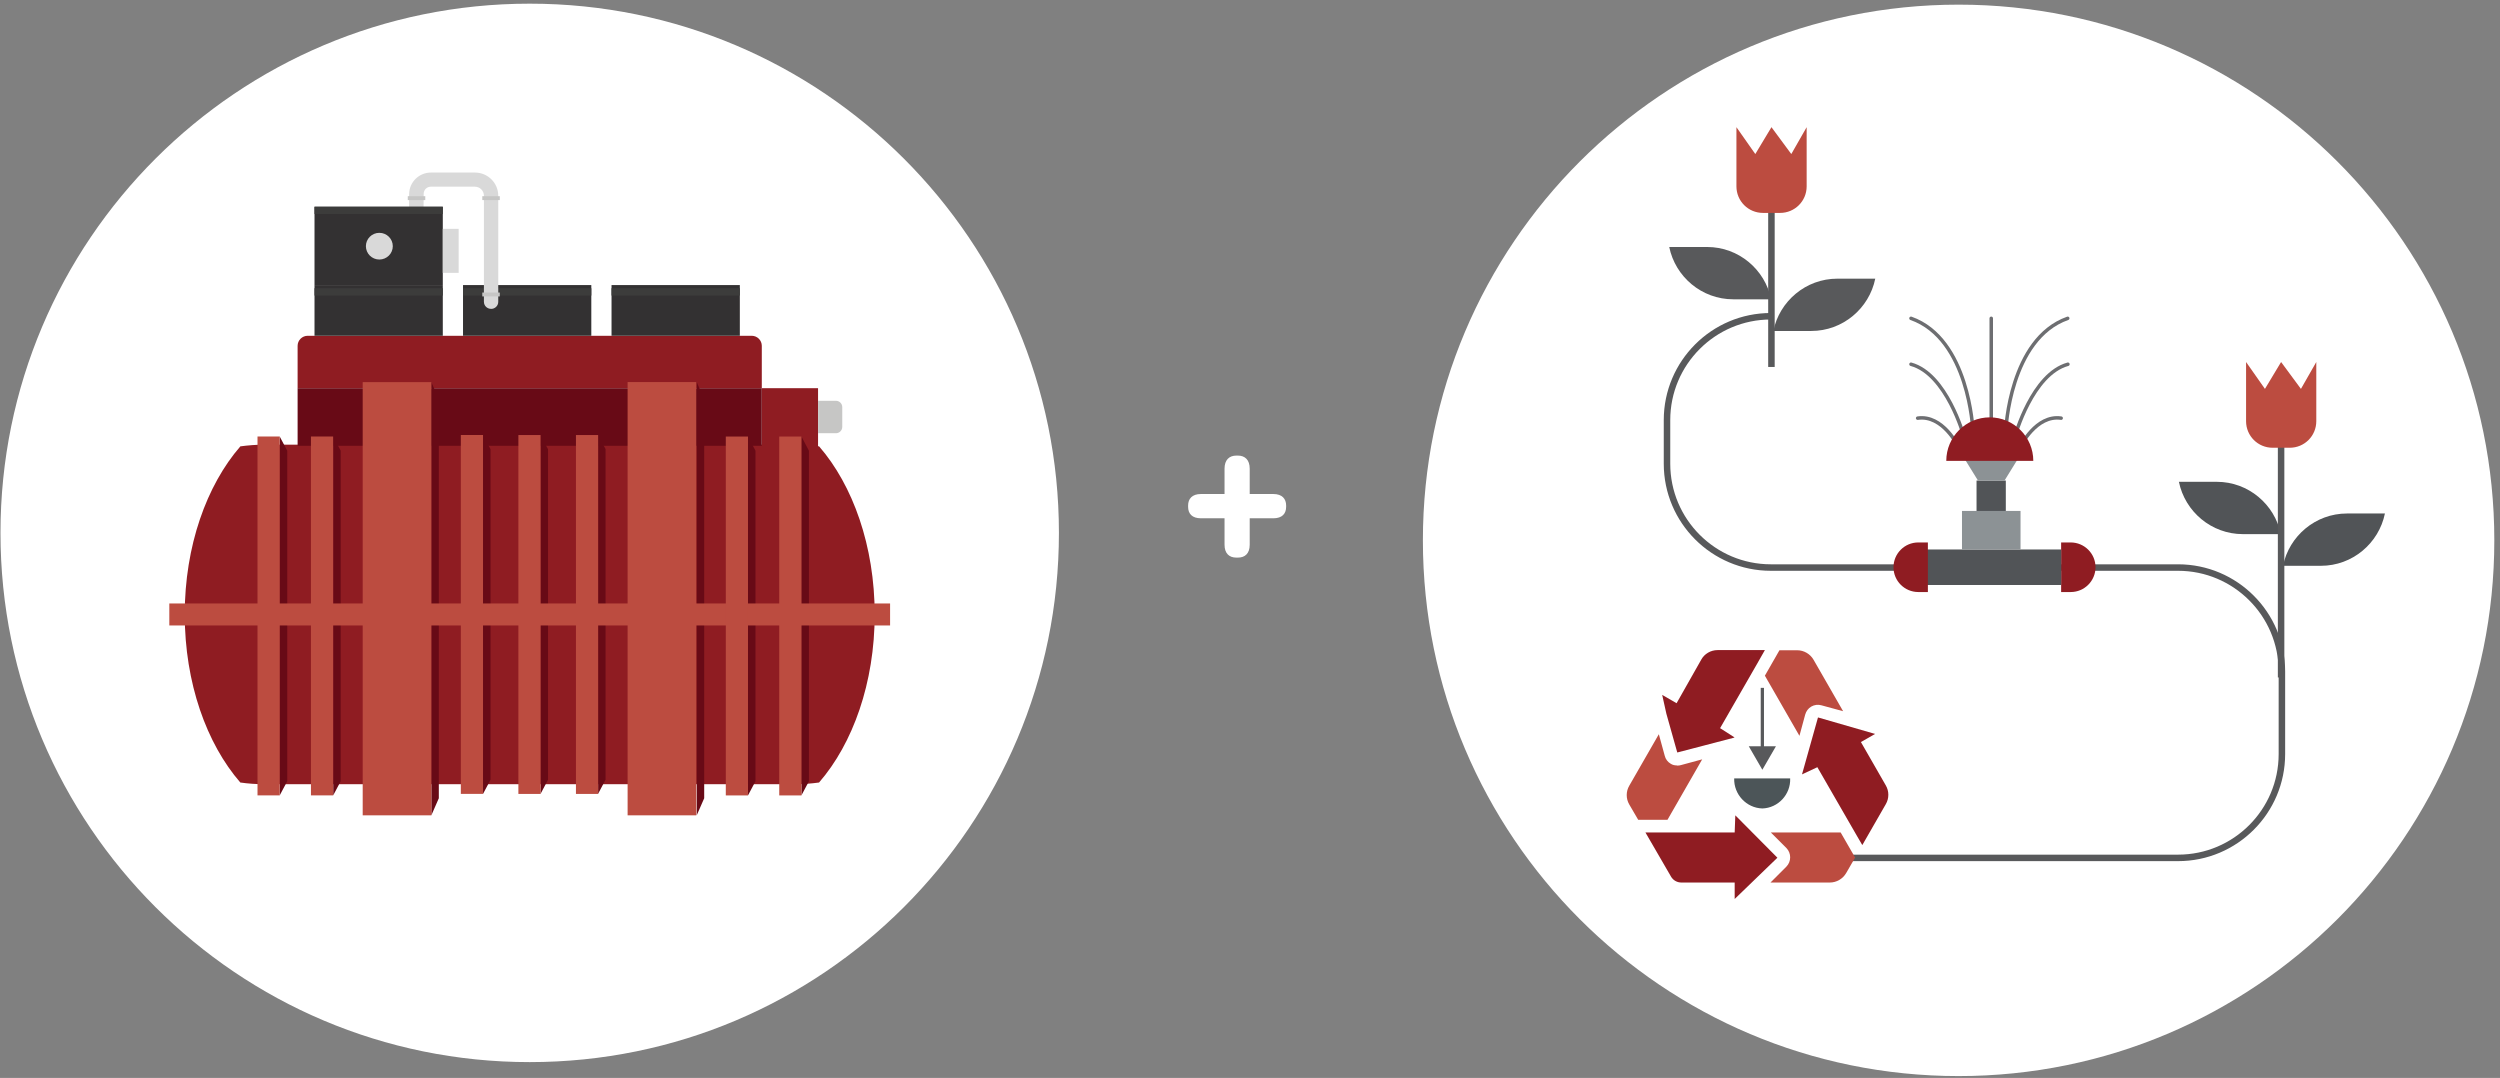
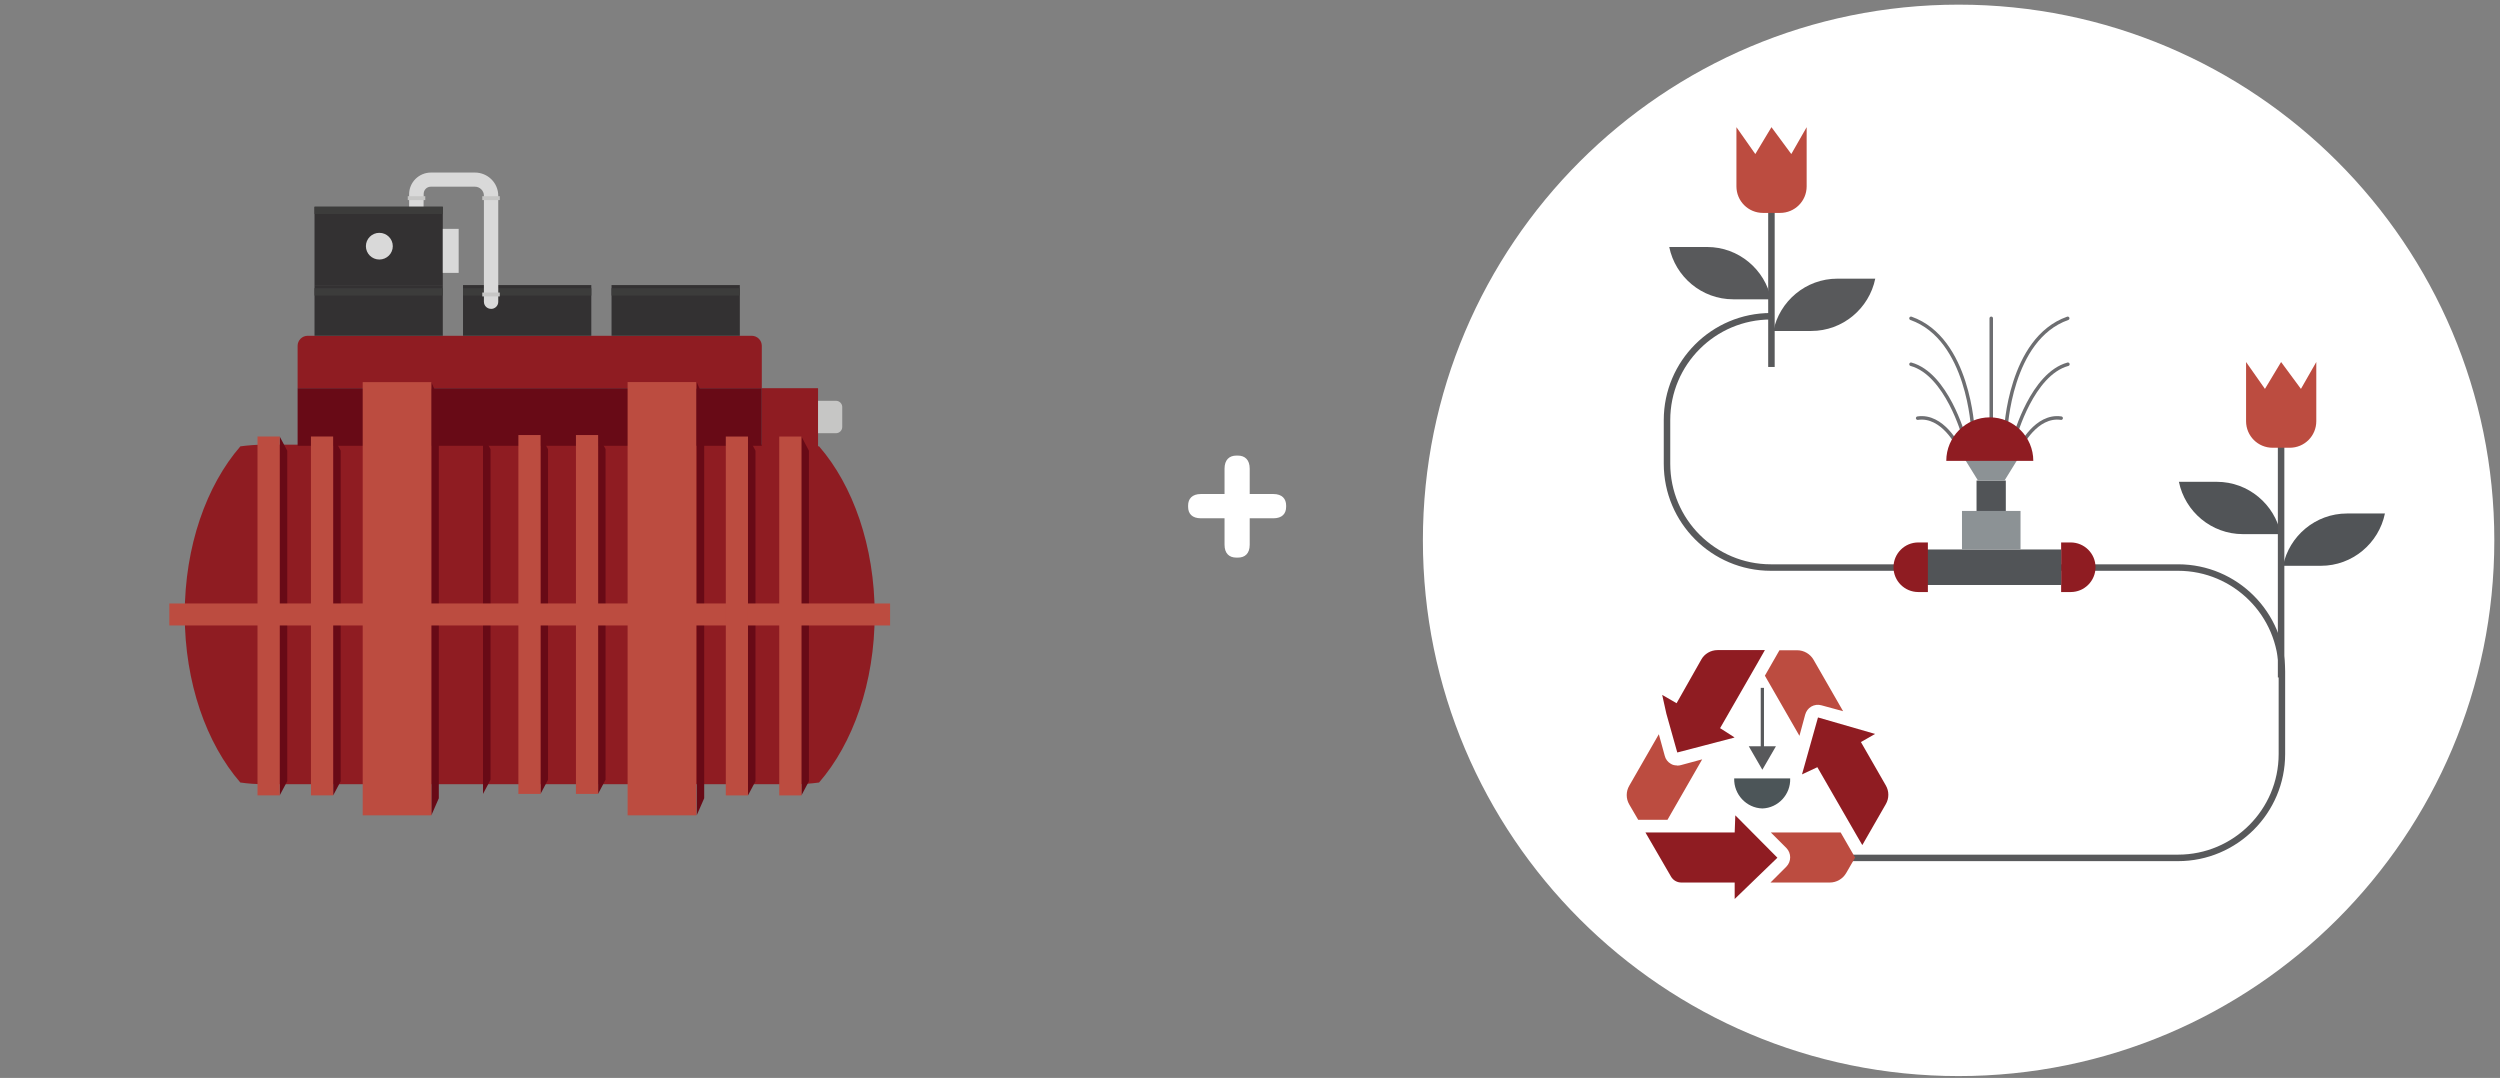
<svg xmlns="http://www.w3.org/2000/svg" width="385" height="166" viewBox="0 0 385 166" fill="none">
  <rect x="0" y="0" width="385" height="166" fill="#808080" stroke="none" />
  <path d="M190.381 85.87C189.327 85.87 188.579 85.257 188.579 83.897V79.817H184.941C183.581 79.817 182.969 79.103 182.969 78.049V77.846C182.969 76.826 183.581 76.078 184.941 76.078H188.579V72.168C188.579 70.808 189.327 70.162 190.381 70.162H190.653C191.707 70.162 192.455 70.808 192.455 72.168V76.078H196.093C197.453 76.078 198.065 76.826 198.065 77.846V78.049C198.065 79.103 197.453 79.817 196.093 79.817H192.455V83.897C192.455 85.257 191.707 85.87 190.653 85.87H190.381Z" fill="white" />
  <path d="M301.625 165.716C347.188 165.716 384.125 128.779 384.125 83.216C384.125 37.652 347.188 0.716 301.625 0.716C256.062 0.716 219.125 37.652 219.125 83.216C219.125 128.779 256.062 165.716 301.625 165.716Z" fill="white" />
  <path d="M361.44 79.078H367.278C366.342 83.66 362.277 87.133 357.424 87.133H351.586C352.522 82.552 356.587 79.078 361.44 79.078Z" fill="#515457" />
  <path d="M351.243 82.255H345.404C340.552 82.255 336.487 78.781 335.551 74.199H341.389C346.242 74.199 350.307 77.673 351.243 82.255Z" fill="#515457" />
  <path d="M351.289 67.869V104.328" stroke="#58595B" stroke-miterlimit="10" />
  <path d="M352.595 68.954H349.984C347.717 68.954 345.895 67.131 345.895 64.865V55.75L348.801 59.889L351.289 55.75L354.344 59.889L356.709 55.75V64.865C356.709 67.131 354.886 68.954 352.62 68.954H352.595Z" fill="#BC4C40" />
  <path d="M308.895 74.003H304.387V79.94H308.895V74.003Z" fill="#515457" />
  <path d="M272.706 48.703C263.887 48.703 256.719 55.872 256.719 64.691V71.416C256.719 80.235 263.887 87.403 272.706 87.403H335.425C344.244 87.403 351.413 94.572 351.413 103.391V116.127C351.413 124.946 344.244 132.115 335.425 132.115H282.363" stroke="#58595B" stroke-miterlimit="10" />
  <path d="M317.414 83.537H318.892C320.986 83.537 322.71 85.237 322.71 87.355C322.71 89.449 321.011 91.174 318.892 91.174H317.414V83.562V83.537Z" fill="#8F1C22" />
  <path d="M317.418 84.62H295.863V90.089H317.418V84.62Z" fill="#515457" />
  <path d="M311.161 78.683H302.145V84.62H311.161V78.683Z" fill="#8C9295" />
  <path d="M308.697 74.003H304.608L302.145 70.013H311.161L308.697 74.003Z" fill="#8C9295" />
  <path d="M306.652 64.395V49.023" stroke="#6D6E71" stroke-width="0.54" stroke-linecap="round" stroke-linejoin="round" />
  <path d="M308.895 66.243C308.895 66.243 309.486 52.177 318.428 49.023" stroke="#6D6E71" stroke-width="0.54" stroke-linecap="round" stroke-linejoin="round" />
  <path d="M318.457 56.093C312.964 57.596 310.328 67.129 310.328 67.129" stroke="#6D6E71" stroke-width="0.54" stroke-linecap="round" stroke-linejoin="round" />
  <path d="M311.16 68.756C311.16 68.756 313.55 63.829 317.417 64.396" stroke="#6D6E71" stroke-width="0.54" stroke-linecap="round" stroke-linejoin="round" />
  <path d="M303.826 66.243C303.826 66.243 303.235 52.177 294.293 49.023" stroke="#6D6E71" stroke-width="0.54" stroke-linecap="round" stroke-linejoin="round" />
  <path d="M294.293 56.093C299.786 57.596 302.422 67.129 302.422 67.129" stroke="#6D6E71" stroke-width="0.54" stroke-linecap="round" stroke-linejoin="round" />
  <path d="M301.577 68.756C301.577 68.756 299.188 63.829 295.32 64.396" stroke="#6D6E71" stroke-width="0.54" stroke-linecap="round" stroke-linejoin="round" />
  <path d="M299.727 70.974C299.727 67.279 302.732 64.273 306.427 64.273C310.122 64.273 313.128 67.279 313.128 70.974" fill="#8F1C22" />
  <path d="M296.894 91.174H295.416C293.322 91.174 291.598 89.474 291.598 87.355C291.598 85.261 293.297 83.537 295.416 83.537H296.894V91.149V91.174Z" fill="#8F1C22" />
  <path d="M282.951 42.914H288.79C287.854 47.496 283.789 50.969 278.936 50.969H273.098C274.034 46.388 278.098 42.914 282.951 42.914Z" fill="#58595B" />
  <path d="M272.754 46.093H266.916C262.063 46.093 257.999 42.619 257.062 38.037H262.901C267.754 38.037 271.818 41.511 272.754 46.093Z" fill="#58595B" />
  <path d="M272.801 31.706V56.513" stroke="#58595B" stroke-miterlimit="10" />
  <path d="M274.111 32.789H271.499C269.233 32.789 267.41 30.966 267.41 28.7V19.585L270.317 23.724L272.805 19.585L275.86 23.724L278.225 19.585V28.7C278.225 30.966 276.402 32.789 274.135 32.789H274.111Z" fill="#BC4C40" />
  <path d="M262.137 116.939L258.86 117.826C258.688 117.875 258.516 117.9 258.319 117.9C258.294 117.9 258.245 117.9 258.22 117.875C257.9 117.875 257.579 117.801 257.309 117.629C256.84 117.358 256.496 116.914 256.372 116.397L255.461 113.071L250.904 121.004C250.386 121.89 250.386 122.999 250.904 123.886L252.283 126.251H256.791L262.137 116.939Z" fill="#BC4C40" />
  <path d="M277.114 113.319L278.001 110.043C278.149 109.525 278.469 109.082 278.937 108.811C279.405 108.54 279.972 108.466 280.489 108.614L283.839 109.525L279.282 101.593C278.764 100.706 277.804 100.14 276.769 100.14H274.035L271.793 104.056L277.114 113.319Z" fill="#BC4C40" />
  <path d="M267.239 125.562L267.14 128.197H253.395L257.336 134.996C257.656 135.563 258.272 135.908 258.913 135.908H267.14V138.445L273.718 132.09L267.239 125.562Z" fill="#8F1C22" />
  <path d="M258.317 115.881L267.087 113.59V113.541L264.894 112.137L270.56 102.283L271.792 100.115H264.5C263.465 100.115 262.48 100.682 261.987 101.593L258.194 108.294L255.977 107.013L256.617 109.895L258.292 115.857L258.317 115.881Z" fill="#8F1C22" />
  <path d="M286.573 114.28L288.766 113.024L279.971 110.486L277.508 119.256L279.873 118.148L285.933 128.666L286.795 130.144L290.416 123.838C290.933 122.951 290.933 121.843 290.416 120.956L286.598 114.305L286.573 114.28Z" fill="#8F1C22" />
  <path d="M283.446 128.198H272.706L275.095 130.588C275.883 131.376 275.883 132.682 275.095 133.47L272.656 135.909H281.796C282.83 135.909 283.791 135.342 284.308 134.456L285.688 132.066L283.545 128.346L283.446 128.174V128.198Z" fill="#BC4C40" />
  <path d="M275.687 119.872C275.785 122.335 273.839 124.429 271.4 124.503C268.937 124.429 266.991 122.335 267.065 119.872" fill="#4C5558" />
  <path d="M271.402 105.929V115.536" stroke="#58595B" stroke-width="0.5" stroke-miterlimit="10" />
  <path d="M269.309 114.921L271.402 118.542L273.496 114.921H269.309Z" fill="#58595B" />
-   <path d="M81.574 163.565C126.585 163.565 163.074 127.077 163.074 82.065C163.074 37.054 126.585 0.565 81.574 0.565C36.563 0.565 0.074 37.054 0.074 82.065C0.074 127.077 36.563 163.565 81.574 163.565Z" fill="white" />
  <g clip-path="url(#clip0_2568_2)">
    <path d="M117.316 68.86H125.98V59.781H117.316V68.86Z" fill="#8F1C22" />
    <path d="M47.389 51.709H115.759C116.617 51.709 117.317 52.403 117.317 53.254V59.788H45.832V53.254C45.832 52.403 46.532 51.709 47.389 51.709Z" fill="#8F1C22" />
    <path d="M126.14 68.738C124.933 68.568 123.705 68.48 122.449 68.48H40.709C39.453 68.48 38.225 68.575 37.018 68.738C31.811 74.735 28.449 84.094 28.449 94.623C28.449 105.153 31.804 114.512 37.011 120.508C38.218 120.678 39.446 120.767 40.702 120.767H122.442C123.698 120.767 124.926 120.671 126.133 120.508C131.34 114.512 134.702 105.153 134.702 94.623C134.702 84.094 131.347 74.735 126.14 68.738Z" fill="#8F1C22" />
    <path d="M128.733 66.71H125.982V61.721H128.733C129.268 61.721 129.707 62.157 129.707 62.687V65.75C129.707 66.281 129.268 66.717 128.733 66.717V66.71Z" fill="#C6C6C5" />
    <path d="M113.934 43.901H94.176V51.708H113.934V43.901Z" fill="#333132" />
    <path d="M91.062 43.901H71.305V51.708H91.062V43.901Z" fill="#333132" />
    <path d="M68.191 43.901H48.434V51.708H68.191V43.901Z" fill="#333132" />
    <path d="M68.191 44.385H48.434V45.515H68.191V44.385Z" fill="#3C3C3B" />
    <path d="M91.062 44.385H71.305V45.515H91.062V44.385Z" fill="#3C3C3B" />
    <path d="M113.934 44.385H94.176V45.515H113.934V44.385Z" fill="#3C3C3B" />
    <path d="M66.426 58.842V125.566L67.578 122.931V61.476L66.426 58.842Z" fill="#680A16" />
    <path d="M117.31 59.788H45.832V68.65H117.31V59.788Z" fill="#680A16" />
    <path d="M115.191 67.221V122.489L116.344 120.311V69.406L115.191 67.221Z" fill="#680A16" />
    <path d="M123.422 67.221V122.489L124.574 120.311V69.406L123.422 67.221Z" fill="#680A16" />
    <path d="M43.074 67.221V122.489L44.234 120.311V69.406L43.074 67.221Z" fill="#680A16" />
    <path d="M51.312 67.221V122.489L52.465 120.311V69.406L51.312 67.221Z" fill="#680A16" />
    <path d="M83.242 66.996V122.265L84.395 120.08V69.181L83.242 66.996Z" fill="#680A16" />
    <path d="M74.383 66.996V122.265L75.542 120.08V69.181L74.383 66.996Z" fill="#680A16" />
    <path d="M92.106 66.982V122.251L93.258 120.073V69.167L92.106 66.982Z" fill="#680A16" />
    <path d="M107.293 58.842V125.566L108.446 122.931V61.476L107.293 58.842Z" fill="#680A16" />
    <path d="M75.62 47.563C75.01 47.563 74.522 47.073 74.522 46.474V30.132C74.522 29.37 73.898 28.75 73.13 28.75H66.345C65.748 28.75 65.261 29.227 65.247 29.819L65.227 32.058C65.213 32.65 64.726 33.127 64.129 33.127H64.102C63.491 33.127 63.004 32.637 63.004 32.038V29.921C63.004 28.07 64.513 26.572 66.379 26.572H73.137C75.119 26.572 76.731 28.172 76.731 30.139V46.481C76.731 47.087 76.237 47.57 75.634 47.57L75.62 47.563Z" fill="#D9D9D9" />
    <path d="M68.191 31.841H48.434V43.902H68.191V31.841Z" fill="#333132" />
    <path d="M68.191 31.834H48.434V32.964H68.191V31.834Z" fill="#3C3C3B" />
    <path d="M70.634 35.244H68.191V42.023H70.634V35.244Z" fill="#D9D9D9" />
    <path d="M58.419 39.968C59.564 39.968 60.491 39.047 60.491 37.912C60.491 36.777 59.564 35.856 58.419 35.856C57.275 35.856 56.348 36.777 56.348 37.912C56.348 39.047 57.275 39.968 58.419 39.968Z" fill="#D9D9D9" />
    <path d="M76.969 30.214H74.273V30.813H76.969V30.214Z" fill="#C6C6C5" />
    <path d="M76.969 45.052H74.273V45.651H76.969V45.052Z" fill="#C6C6C5" />
    <path d="M65.493 30.214H62.797V30.813H65.493V30.214Z" fill="#C6C6C5" />
    <path d="M137.074 92.929H26.074V96.318H137.074V92.929Z" fill="#BC4C40" />
    <path d="M120.004 67.228V122.496H123.42V67.228H120.004Z" fill="#BC4C40" />
    <path d="M111.773 67.228V122.496H115.19V67.228H111.773Z" fill="#BC4C40" />
    <path d="M47.887 67.221V122.489H51.303V67.221H47.887Z" fill="#BC4C40" />
    <path d="M39.656 67.221V122.489H43.073V67.221H39.656Z" fill="#BC4C40" />
    <path d="M79.832 66.996V122.265H83.249V66.996H79.832Z" fill="#BC4C40" />
    <path d="M88.695 66.996V122.265H92.112V66.996H88.695Z" fill="#BC4C40" />
-     <path d="M70.969 66.989V122.258H74.385V66.989H70.969Z" fill="#BC4C40" />
+     <path d="M70.969 66.989V122.258V66.989H70.969Z" fill="#BC4C40" />
    <path d="M96.652 58.842V125.565H107.224V58.842H96.652Z" fill="#BC4C40" />
    <path d="M55.855 58.849L55.855 125.572H66.427V58.849H55.855Z" fill="#BC4C40" />
  </g>
  <defs>
    <clipPath id="clip0_2568_2">
      <rect width="111" height="99" fill="white" transform="translate(26.074 26.565)" />
    </clipPath>
  </defs>
</svg>